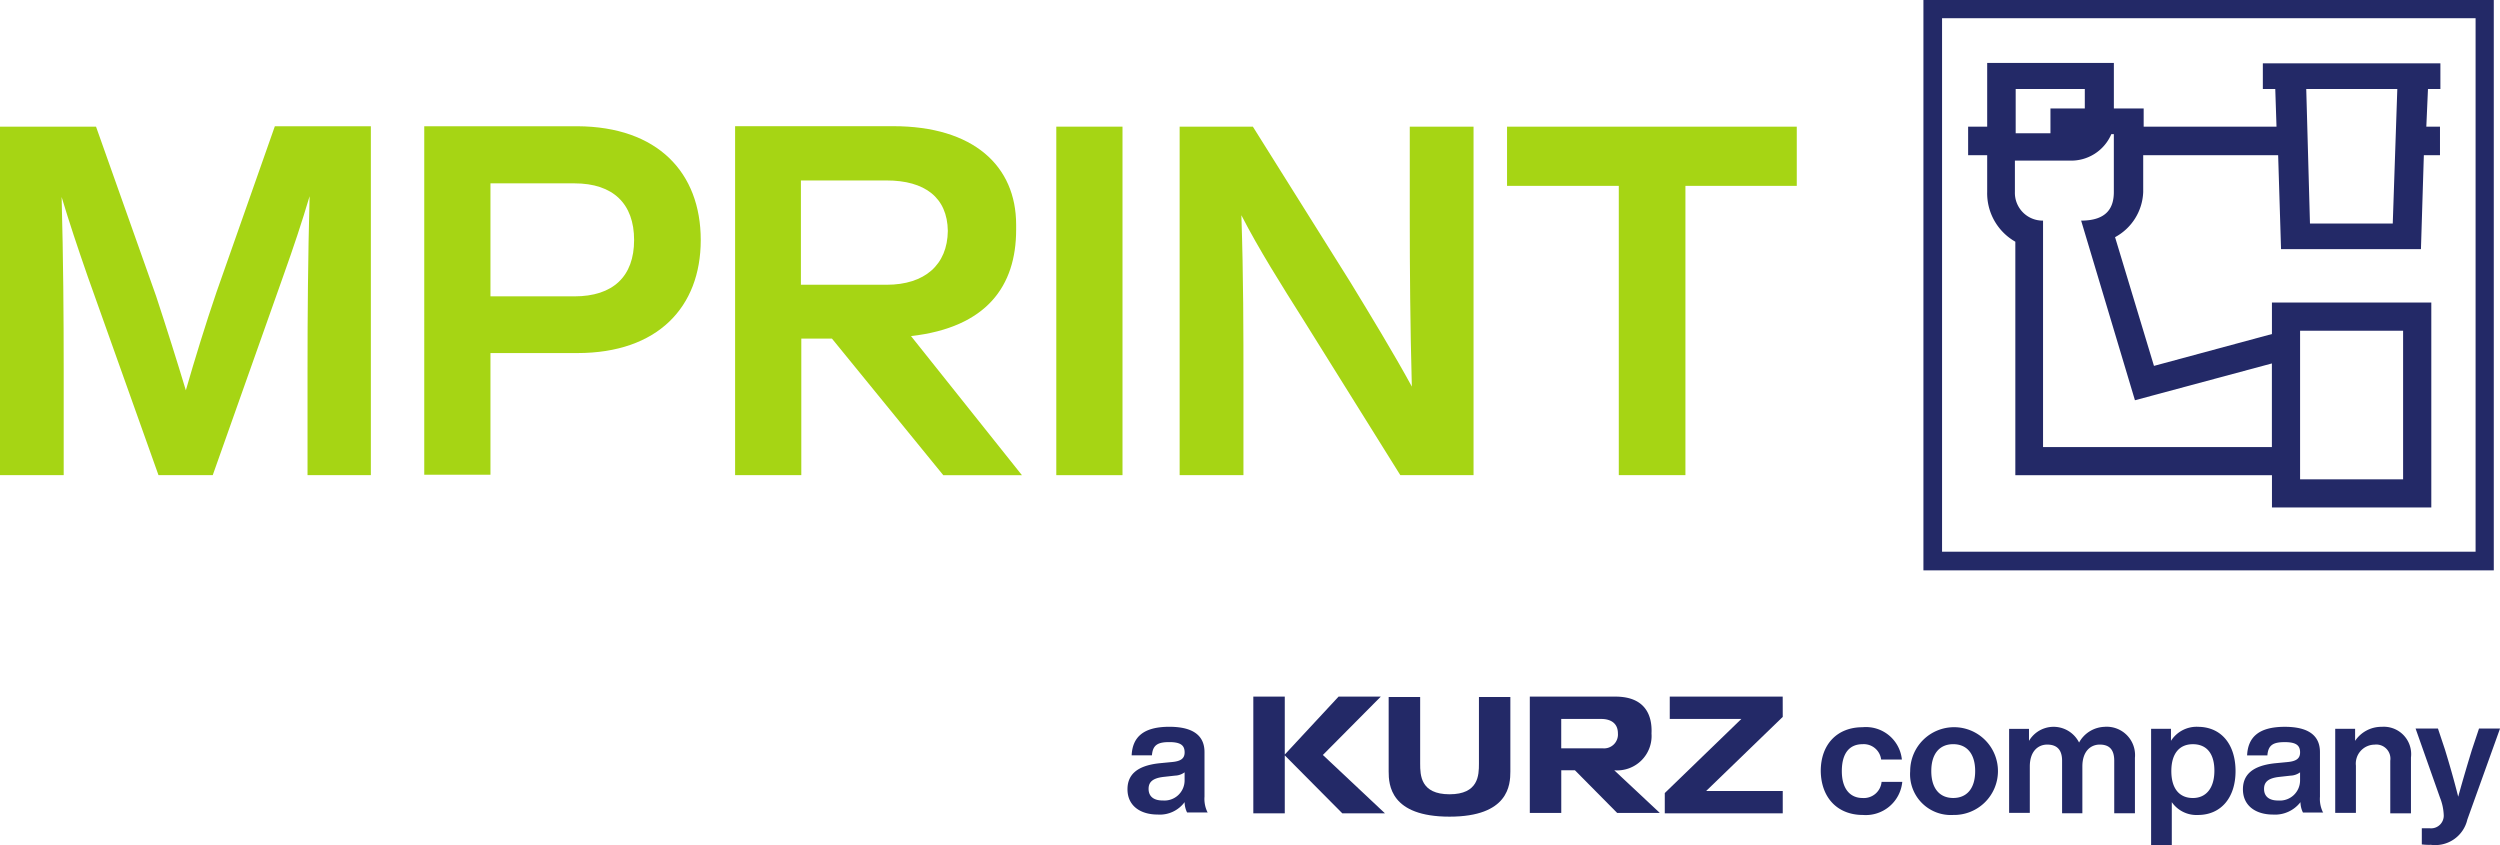
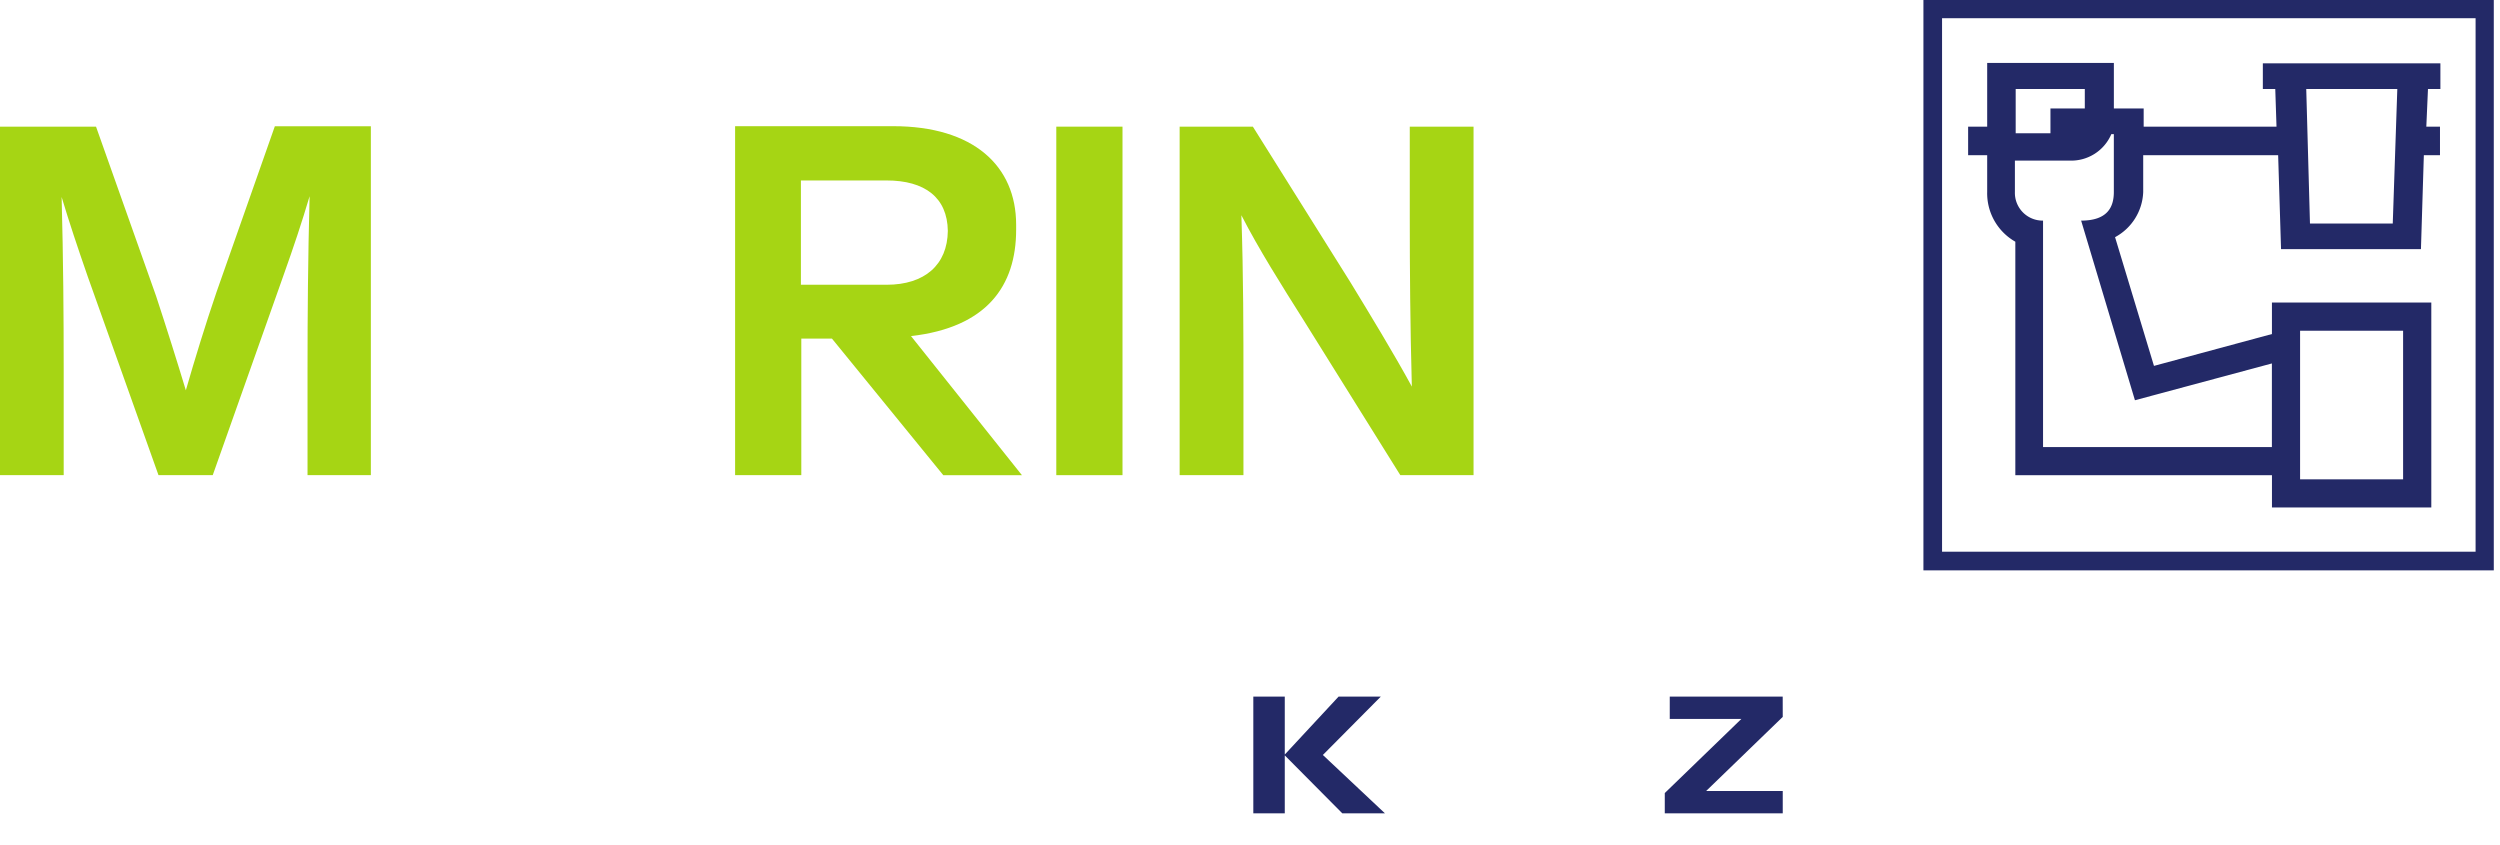
<svg xmlns="http://www.w3.org/2000/svg" width="249.227" height="84.259" viewBox="0 0 249.227 84.259">
  <g id="MPrint_Logo_gruen_rgb" transform="translate(-76.1 -137.8)">
    <g id="Gruppe_179" data-name="Gruppe 179" transform="translate(76.1 150.385)">
      <path id="Pfad_76" data-name="Pfad 76" d="M281.717,178.616v-.5c0-5.859-4.25-9.821-12.255-9.821H253.7v34.785h6.6V189.468h3.053l11.1,13.617h7.84L271.237,189.22C278.788,188.354,281.717,184.227,281.717,178.616Zm-21.457,5.529V173.705H268.8c3.8,0,6.066,1.692,6.107,5.034-.041,3.384-2.311,5.364-6.107,5.364h-8.541Z" transform="translate(-180.417 -168.3)" fill="#a6d514" />
      <path id="Pfad_77" data-name="Pfad 77" d="M113.071,168.341v34.743h-6.313v-10.6c0-5.282.041-10.935.206-17.207-.784,2.641-1.568,4.993-2.641,8l-7.015,19.806H91.9l-7.056-19.806c-1.032-2.971-1.816-5.323-2.6-7.922.165,6.231.206,11.925.206,17.124v10.6H76.1V168.341h9.573l5.983,16.876c1.032,3.136,2.1,6.52,2.971,9.408.867-3.012,1.981-6.643,3.053-9.779L103.5,168.3h9.573Z" transform="translate(-76.1 -168.3)" fill="#a6d514" />
-       <path id="Pfad_78" data-name="Pfad 78" d="M206.164,179.647c0,6.685-4.291,11.265-12.3,11.265H185.2v12.131h-6.6V168.3h15.267C201.872,168.341,206.164,172.921,206.164,179.647Zm-6.643,0c0-3.631-2.1-5.653-5.942-5.653H185.2v11.265h8.376C197.416,185.259,199.52,183.278,199.52,179.647Z" transform="translate(-136.306 -168.3)" fill="#a6d514" />
      <path id="Pfad_79" data-name="Pfad 79" d="M331.3,168.4h6.6v34.743h-6.6Z" transform="translate(-225.997 -168.359)" fill="#a6d514" />
      <path id="Pfad_80" data-name="Pfad 80" d="M390.4,168.4v34.743h-7.3l-9.656-15.474c-2.187-3.466-4.456-7.056-6.189-10.439.206,6.148.206,11.719.206,16.835v9.078H361.1V168.4h7.3l9.7,15.474c1.939,3.177,4.374,7.18,6.148,10.439-.165-6.148-.206-11.719-.206-16.835V168.4H390.4Z" transform="translate(-243.501 -168.359)" fill="#a6d514" />
-       <path id="Pfad_81" data-name="Pfad 81" d="M469.125,174.3H457.984v28.843h-6.643V174.3H440.2v-5.9h28.884v5.9Z" transform="translate(-289.962 -168.359)" fill="#a6d514" />
    </g>
    <path id="Rahmen_6_" d="M540.8,137.8v56.86h56.86V137.8Zm55.045,55H542.657V139.616h53.188V192.8Z" transform="translate(-272.952)" fill="#232967" />
    <path id="Goldschläger_1_" d="M597.278,159.354l.165-3.755h1.238v-2.558h-17.7V155.6h1.238l.124,3.755H569.1v-1.816h-2.971V153H553.5v6.354h-1.9V162.2h1.9v3.672a5.55,5.55,0,0,0,2.806,4.952V194.1h25.583v3.218h15.886V176.891H581.887v3.136l-11.76,3.177-3.879-12.833a5.327,5.327,0,0,0,2.806-4.5V162.2h13.452l.289,9.367h13.947l.289-9.367h1.609v-2.847ZM556.3,155.6h6.932v1.939h-3.425v2.476h-3.466V155.6Zm38.663,24.1V194.51H584.693V179.7Zm-13.08,3.26v8.335H559.069V168.721a2.767,2.767,0,0,1-2.806-2.847v-3.136h5.447a4.349,4.349,0,0,0,4.168-2.641h.248v5.777c0,1.568-.7,2.847-3.26,2.847l5.364,17.908Zm12.049-13.947h-8.253l-.371-13.41h9.078Z" transform="translate(-279.296 -8.928)" fill="#232967" />
    <g id="Endorsement" transform="translate(188.5 207.245)">
-       <path id="a________company" d="M483.223,313.606l-.7,2.1c-.454,1.485-.908,3.012-1.362,4.663-.413-1.651-.867-3.219-1.32-4.7l-.7-2.1H476.91l2.435,6.891a5.22,5.22,0,0,1,.371,1.692,1.266,1.266,0,0,1-1.4,1.362h-.784v1.609a5.558,5.558,0,0,0,.908.041,3.283,3.283,0,0,0,3.631-2.517l3.26-9.078h-2.1Zm-9.7-.206a3.155,3.155,0,0,0-2.641,1.4v-1.2H468.9v8.376h2.063v-4.7a1.892,1.892,0,0,1,1.857-2.1,1.41,1.41,0,0,1,1.568,1.609v5.24h2.063v-5.57a2.727,2.727,0,0,0-2.93-3.053m-10.316,7.345c-.949,0-1.4-.454-1.4-1.155,0-.66.371-1.073,1.527-1.2l1.114-.124a1.7,1.7,0,0,0,.949-.33v.784a2.006,2.006,0,0,1-2.187,2.022m4.5,1.238a3.017,3.017,0,0,1-.33-1.609v-4.456c0-1.527-.99-2.517-3.507-2.517-2.641,0-3.672,1.073-3.755,2.847h2.022c.083-1.032.578-1.32,1.733-1.32,1.2,0,1.527.371,1.527,1.032,0,.619-.413.867-1.2.949l-1.279.124c-2.393.248-3.219,1.238-3.219,2.6,0,1.609,1.238,2.517,3.012,2.517a3.2,3.2,0,0,0,2.723-1.238,2.371,2.371,0,0,0,.248,1.032h2.022Zm-13-1.485c-1.32,0-2.146-.908-2.146-2.682s.825-2.682,2.146-2.682,2.146.867,2.146,2.641c0,1.733-.825,2.723-2.146,2.723m.5-7.1a3.04,3.04,0,0,0-2.682,1.4v-1.2h-1.981V325.2h2.063V320.91a2.993,2.993,0,0,0,2.6,1.279c2.311,0,3.755-1.733,3.755-4.374,0-2.682-1.444-4.415-3.755-4.415m-9.243,0a3.006,3.006,0,0,0-2.6,1.568,2.843,2.843,0,0,0-4.993-.165v-1.2H436.39v8.376h2.063v-4.621c0-1.568.867-2.187,1.733-2.187q1.485,0,1.485,1.609v5.24h2.022v-4.663c0-1.568.866-2.187,1.733-2.187.99,0,1.444.536,1.444,1.609v5.24h2.063v-5.529a2.829,2.829,0,0,0-2.971-3.095m-15.143,7.1c-1.32,0-2.187-.908-2.187-2.682s.867-2.682,2.187-2.682,2.187.908,2.187,2.682-.866,2.682-2.187,2.682m0,1.692a4.375,4.375,0,1,0-4.291-4.374,4.062,4.062,0,0,0,4.291,4.374m-9,0a3.654,3.654,0,0,0,3.92-3.3h-2.063a1.774,1.774,0,0,1-1.9,1.609c-1.2,0-2.063-.867-2.063-2.682,0-1.857.825-2.682,2.063-2.682a1.749,1.749,0,0,1,1.857,1.527H425.7a3.6,3.6,0,0,0-3.92-3.219c-2.517,0-4.168,1.692-4.168,4.374.041,2.682,1.692,4.374,4.209,4.374m-69.817-1.444c-.949,0-1.4-.454-1.4-1.155,0-.66.371-1.073,1.527-1.2l1.114-.124a1.7,1.7,0,0,0,.949-.33v.784a2.006,2.006,0,0,1-2.187,2.022m4.5,1.238a3.016,3.016,0,0,1-.33-1.609v-4.456c0-1.527-.99-2.517-3.507-2.517-2.641,0-3.672,1.073-3.755,2.847h2.022c.083-1.032.578-1.32,1.733-1.32,1.2,0,1.527.371,1.527,1.032,0,.619-.413.867-1.2.949l-1.279.124c-2.393.248-3.218,1.238-3.218,2.6,0,1.609,1.238,2.517,3.012,2.517a3.065,3.065,0,0,0,2.682-1.238,2.371,2.371,0,0,0,.248,1.032h2.063Z" transform="translate(-348.5 -310.388)" fill="#232967" />
      <g id="KURZ_1_" transform="translate(12.544 0)">
        <path id="Pfad_82" data-name="Pfad 82" d="M490.06,306.1H478.8v2.228h7.138l-7.634,7.386v2.022h11.76v-2.228h-7.634l7.634-7.386Z" transform="translate(-437.285 -306.1)" fill="#232967" />
-         <path id="_x3C_Pfad_x3E__2_" d="M454.118,313.445a3.433,3.433,0,0,0,3.714-3.672c.083-1.692-.536-3.631-3.507-3.672H445.7v11.595h3.136v-4.25H450.2l4.209,4.25h4.25ZM453,311.258h-4.168v-2.93h4c.743,0,1.651.289,1.651,1.444A1.381,1.381,0,0,1,453,311.258Z" transform="translate(-418.136 -306.1)" fill="#232967" />
-         <path id="Pfad_83" data-name="Pfad 83" d="M420.6,312.843c0,1.155-.041,3.053-2.93,3.053s-2.93-1.9-2.93-3.053V306.2H411.6v7.427c0,1.32.165,4.5,6.066,4.5s6.066-3.177,6.066-4.5V306.2H420.6Z" transform="translate(-398.107 -306.159)" fill="#232967" />
        <path id="Pfad_84" data-name="Pfad 84" d="M391.609,306.1H387.4l-5.364,5.777V306.1H378.9v11.636h3.136v-5.777l5.736,5.777h4.25l-6.189-5.818Z" transform="translate(-378.9 -306.1)" fill="#232967" />
      </g>
    </g>
  </g>
</svg>